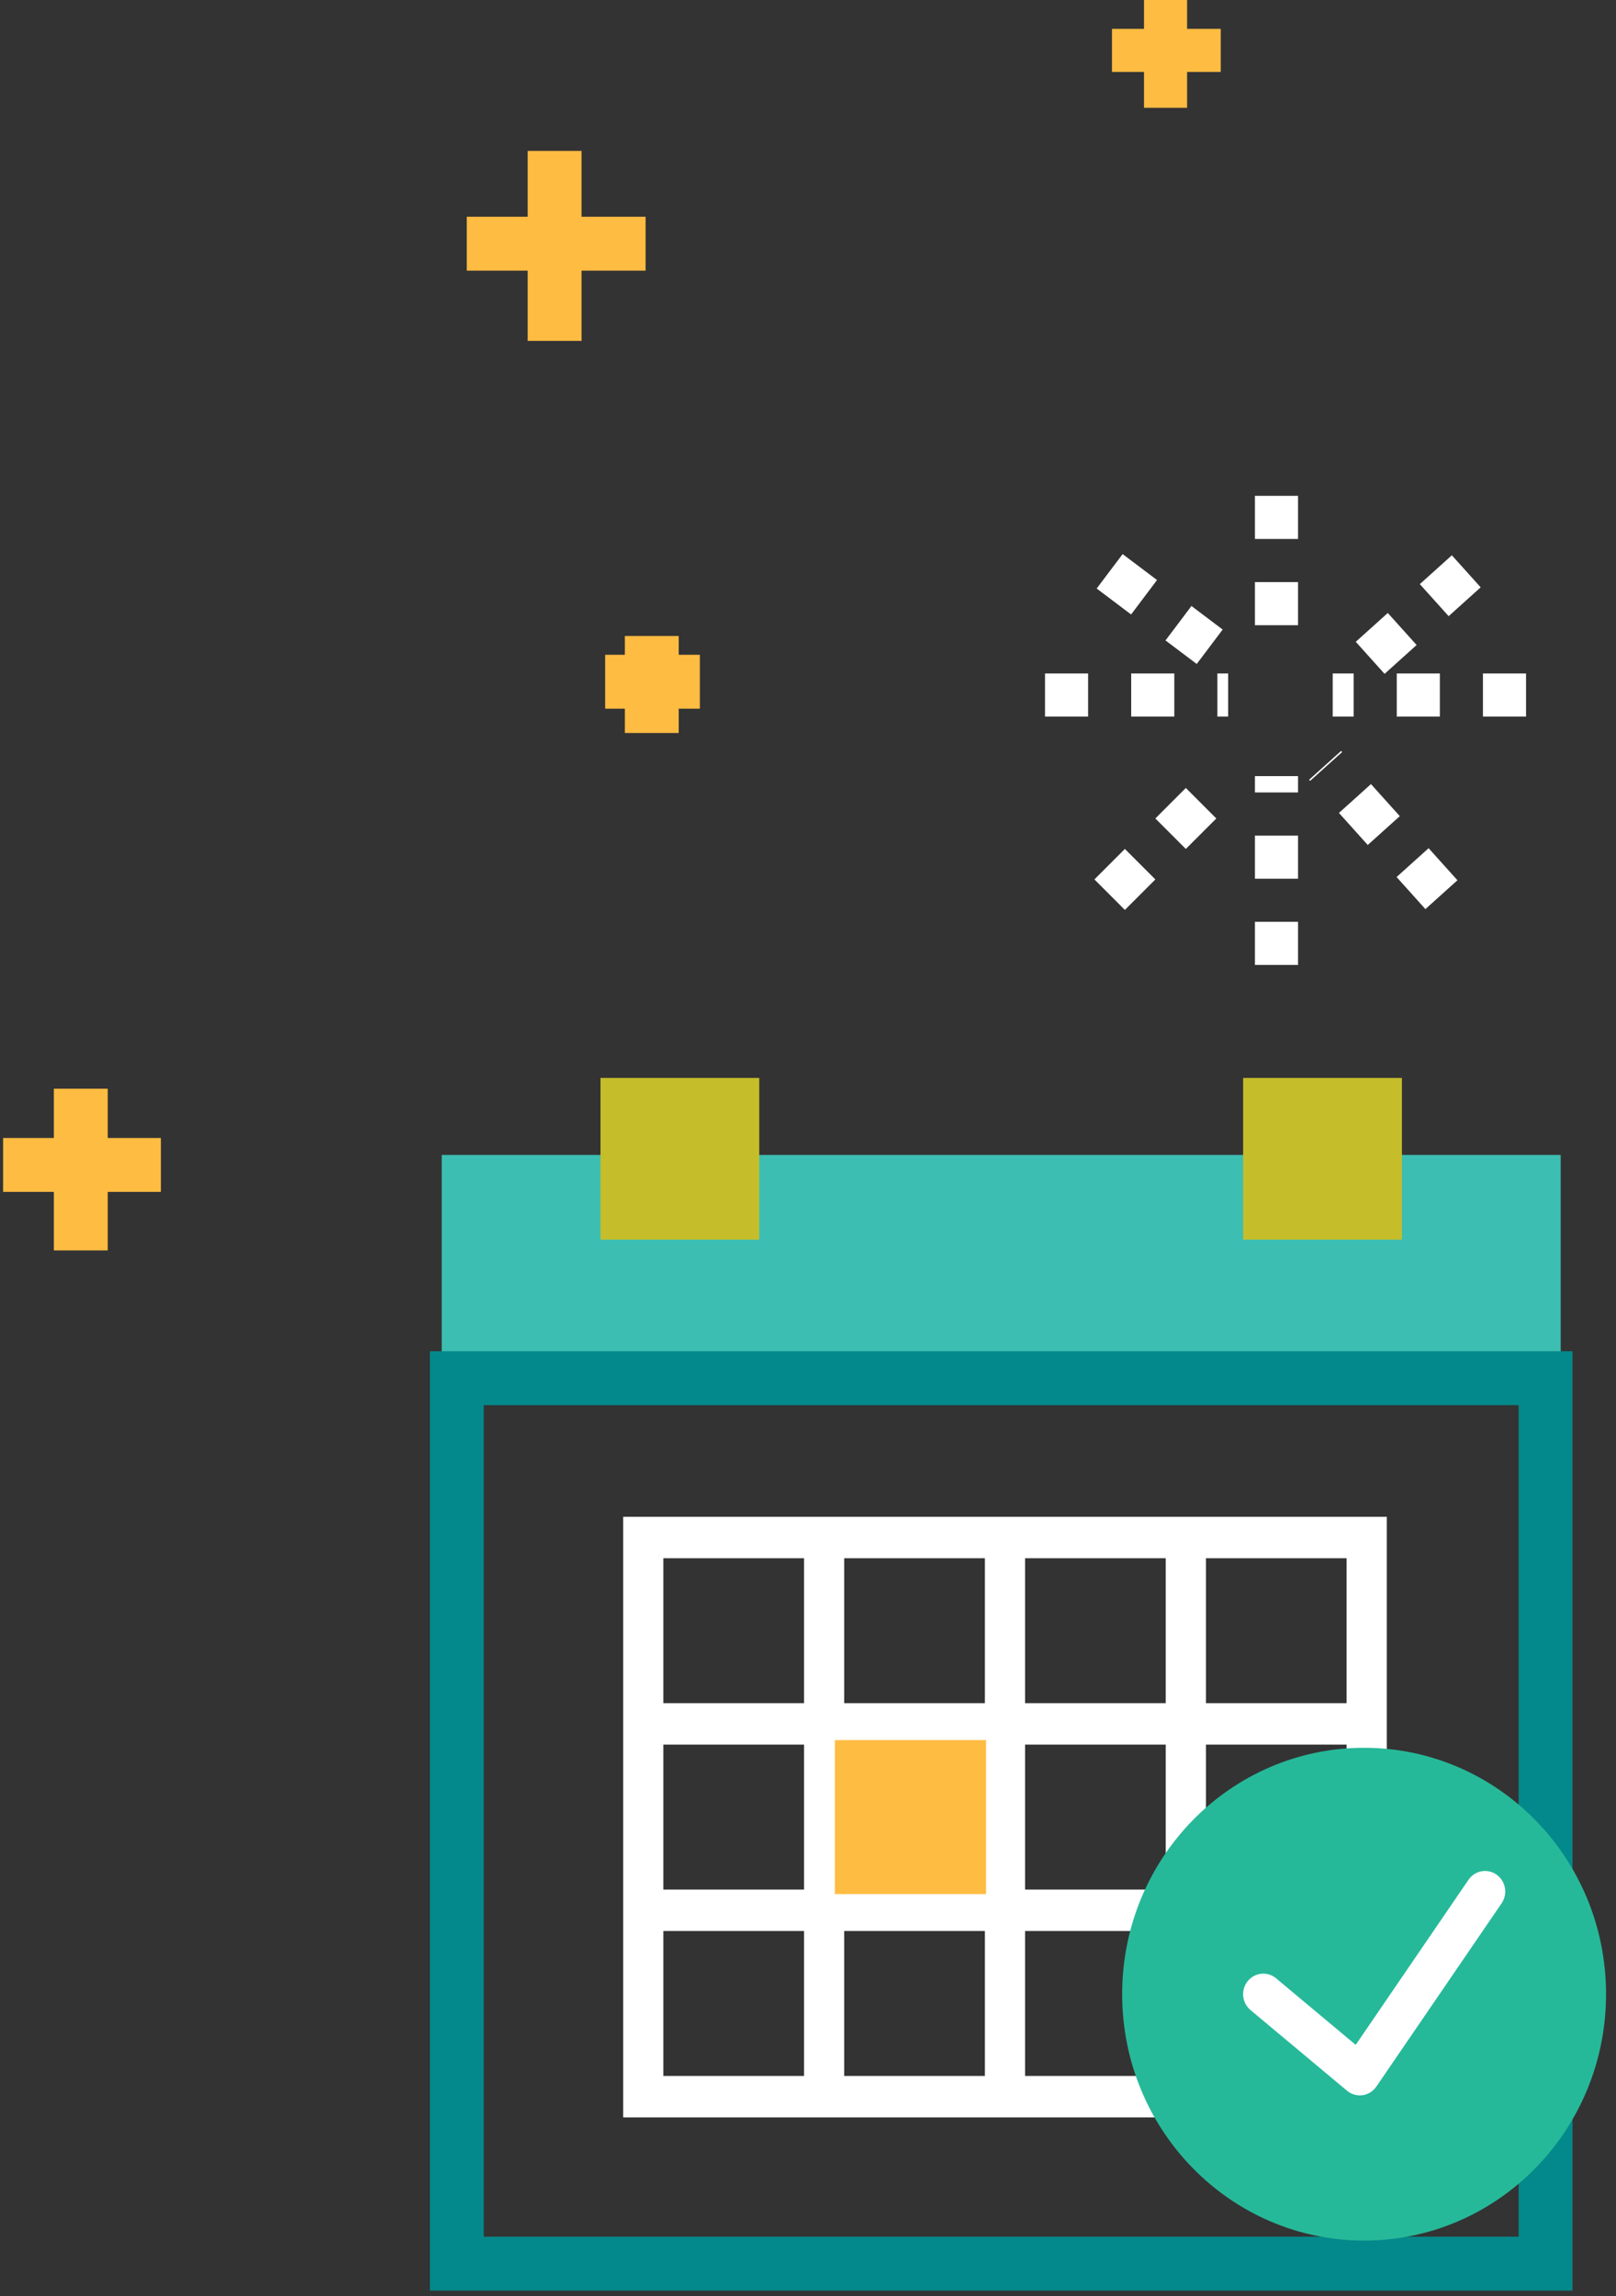
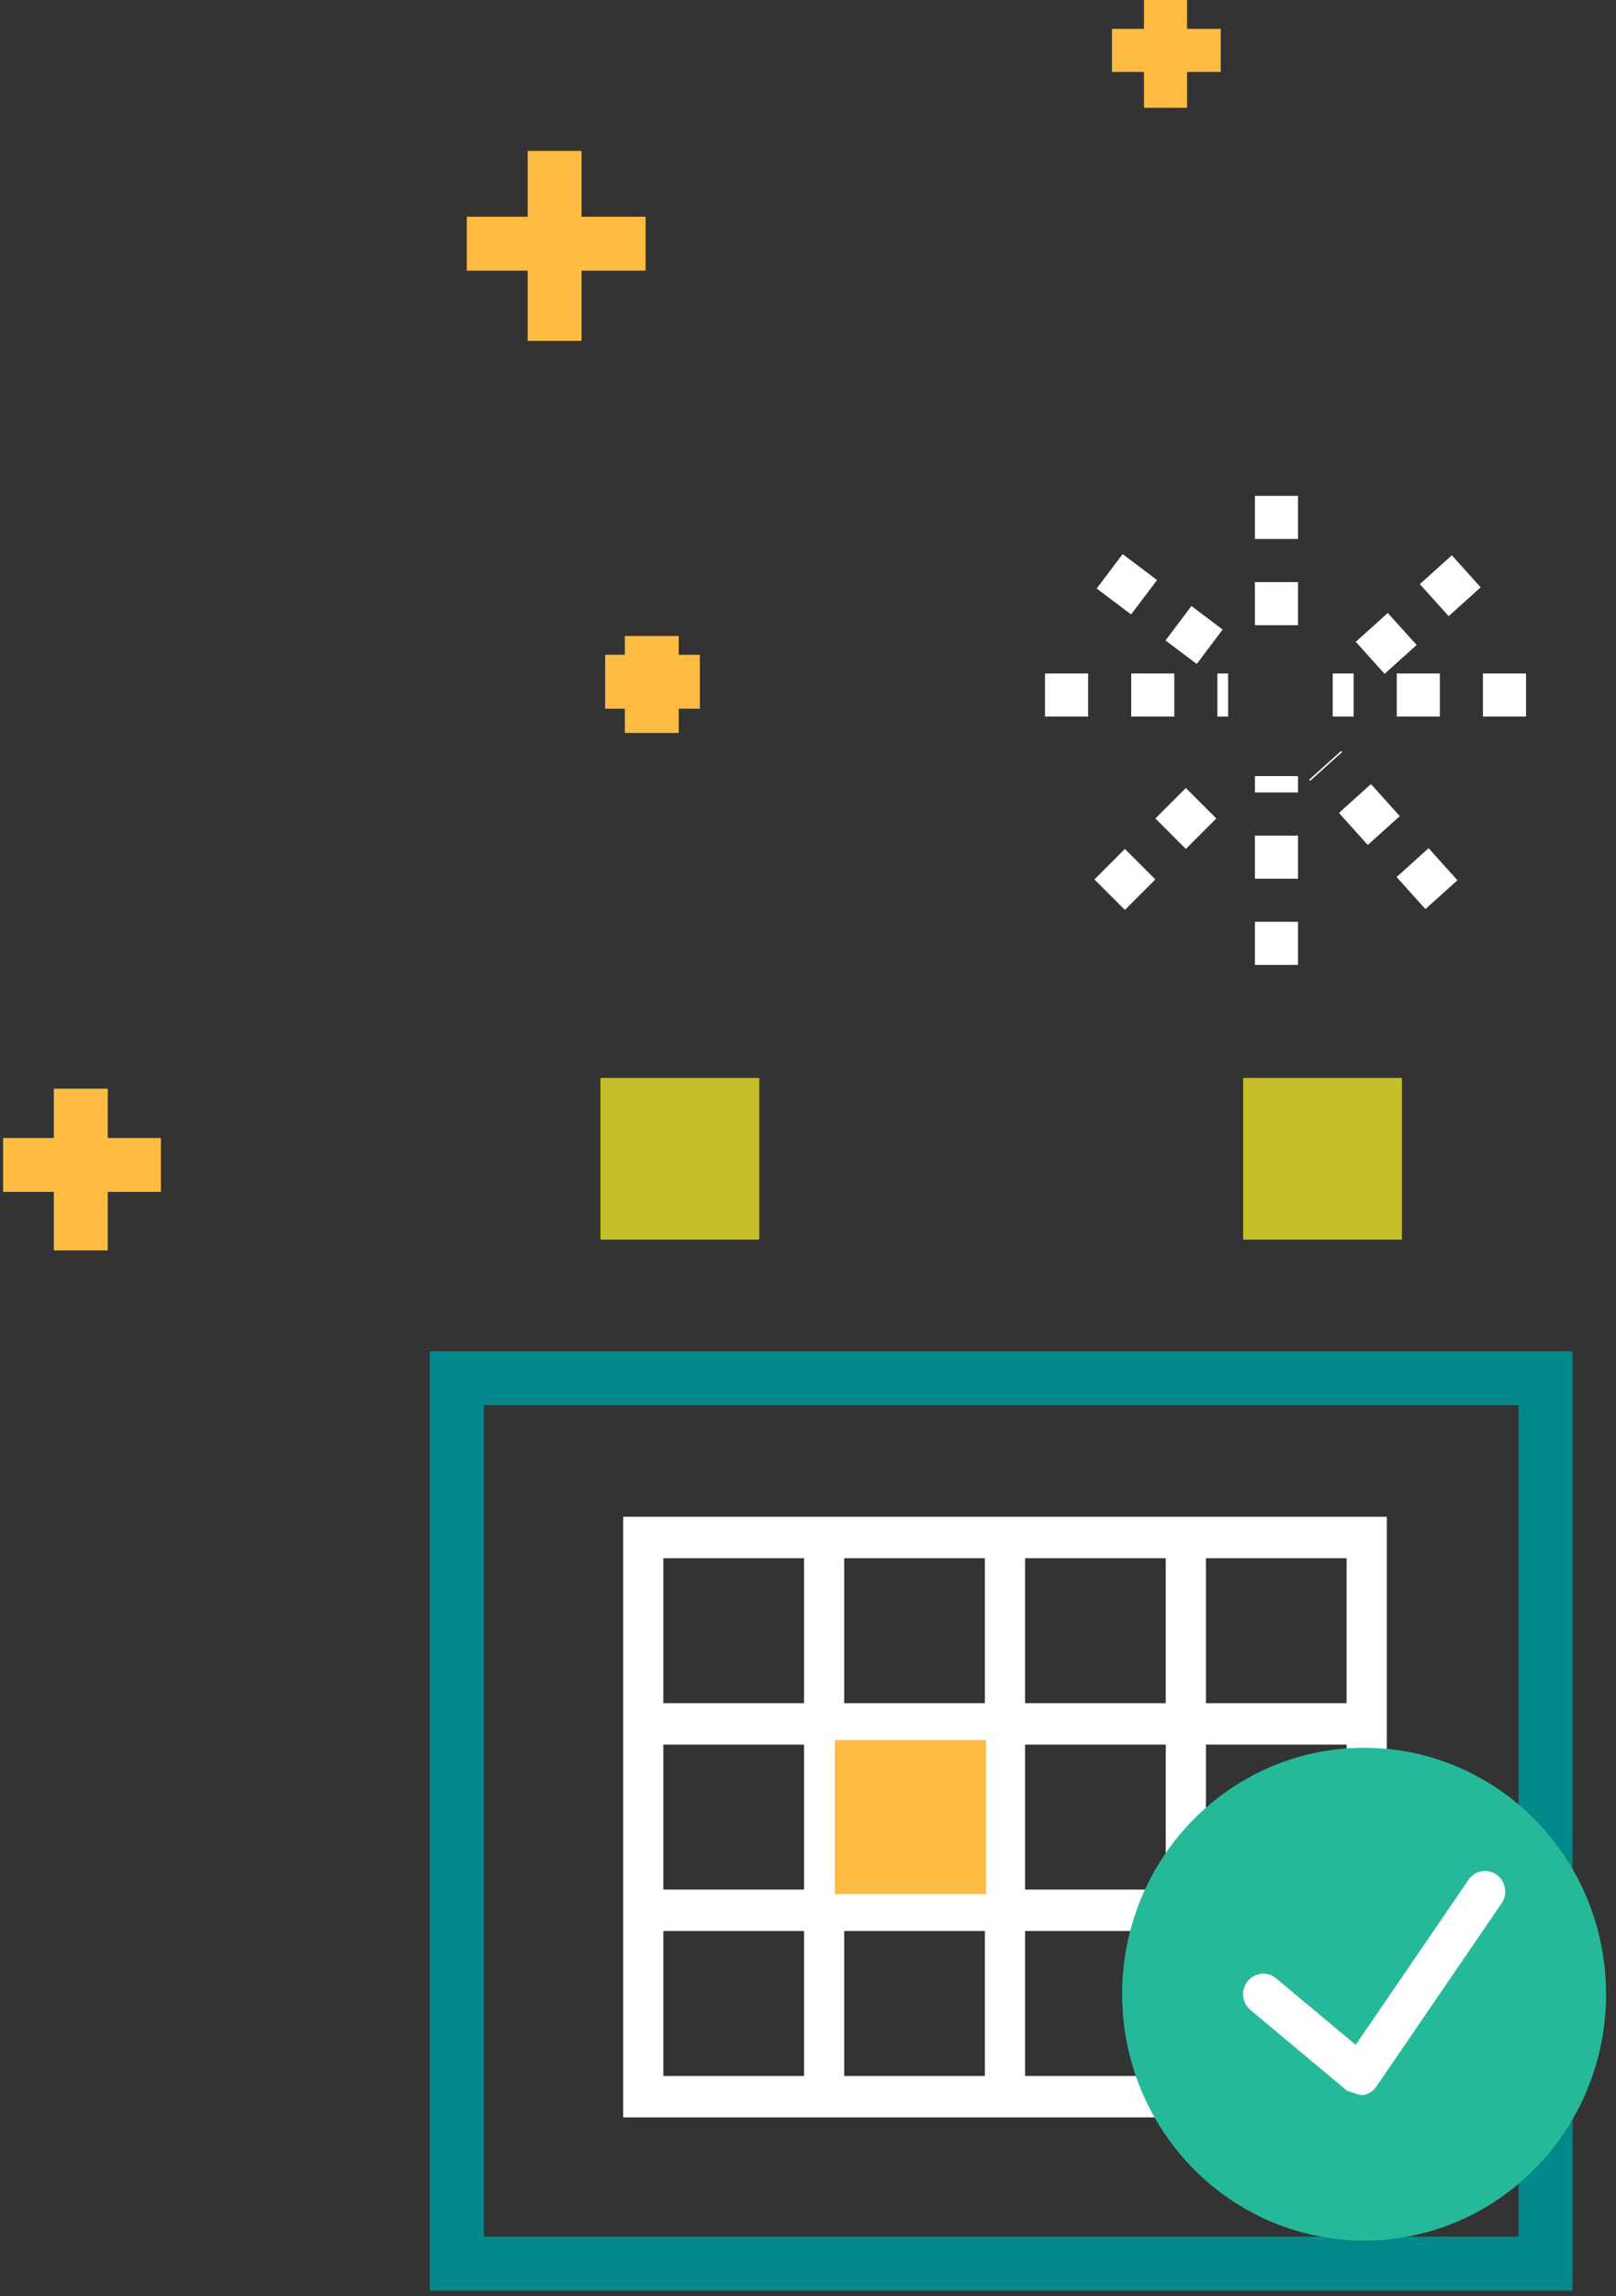
<svg xmlns="http://www.w3.org/2000/svg" width="150px" height="213px" viewBox="0 0 150 213" version="1.1">
  <rect x="0" y="0" width="150" height="213" fill="#333333" stroke="none" />
  <title>schedule-icon</title>
  <desc>Created with Sketch.</desc>
  <g id="Page-1" stroke="none" stroke-width="1" fill="none" fill-rule="evenodd">
    <g id="schedule-icon">
      <g id="Group-30-Copy" transform="translate(43, 14)" stroke="#FFBC42" stroke-linejoin="bevel" stroke-width="5">
        <path d="M8.481,8.8817842e-15 L8.481,17.625" id="Stroke-55" />
        <path d="M16.925,8.608 L0.327,8.608" id="Stroke-57" />
      </g>
      <g id="Group-27-Copy-2" transform="translate(0, 101)" stroke="#FFBC42" stroke-linejoin="bevel" stroke-width="5">
        <path d="M7.5,0 L7.5,15" id="Stroke-55-Copy-5" />
        <path d="M14.934,7.07 L0.288,7.07" id="Stroke-57-Copy-5" />
      </g>
      <g id="Group-27-Copy-3" transform="translate(56, 59)" stroke="#FFBC42" stroke-linejoin="bevel" stroke-width="5">
        <path d="M4.5,0 L4.5,9" id="Stroke-55-Copy-5" />
        <path d="M8.961,4.242 L0.173,4.242" id="Stroke-57-Copy-5" />
      </g>
      <g id="Group-32-Copy" transform="translate(103, 0)" stroke="#FFBC42" stroke-linejoin="bevel" stroke-width="4">
        <path d="M5.188,5.32907052e-15 L5.188,10" id="Stroke-55-Copy-4" />
        <path d="M10.312,4.676 L0.216,4.676" id="Stroke-57-Copy-4" />
      </g>
      <path d="M118.486,46 L118.486,61" id="Stroke-71-Copy" stroke="#FFFFFF" stroke-width="4" stroke-dasharray="4" />
      <path d="M103,53 L112.286,60" id="Stroke-73-Copy" stroke="#FFFFFF" stroke-width="4" stroke-dasharray="4" />
      <path d="M97,64.478 L114,64.478" id="Stroke-75-Copy" stroke="#FFFFFF" stroke-width="4" stroke-dasharray="4" />
      <path d="M103,82.999 L112,74" id="Stroke-77-Copy" stroke="#FFFFFF" stroke-width="4" stroke-dasharray="4" />
      <path d="M118.486,89.517 L118.486,72" id="Stroke-79-Copy" stroke="#FFFFFF" stroke-width="4" stroke-dasharray="4" />
      <path d="M133.795,82.999 L123,71" id="Stroke-81-Copy" stroke="#FFFFFF" stroke-width="4" stroke-dasharray="4" />
      <path d="M141.65,64.478 L123.704,64.478" id="Stroke-83-Copy" stroke="#FFFFFF" stroke-width="4" stroke-dasharray="4" />
      <path d="M136.101,53 L126,62.091" id="Stroke-85-Copy" stroke="#FFFFFF" stroke-width="4" stroke-dasharray="4" />
      <g id="Group-12-Copy-2" transform="translate(41, 100)">
-         <polygon id="Fill-1" fill="#3CBEB2" fill-rule="nonzero" points="88.478 7.143 88.478 14.675 75.014 14.675 75.014 7.143 28.852 7.143 28.852 14.675 15.387 14.675 15.387 7.143 0 7.143 0 27.857 103.866 27.857 103.866 7.143" />
        <polygon id="Fill-2" stroke="#03898B" stroke-width="5" points="87.49 27.857 74.39 27.857 29.475 27.857 16.375 27.857 1.404 27.857 1.404 110 102.462 110 102.462 27.857" />
        <path d="M70.937,58.005 L83.994,58.005 L83.994,44.557 L70.937,44.557 L70.937,58.005 Z M70.937,75.296 L83.994,75.296 L83.994,61.847 L70.937,61.847 L70.937,75.296 Z M70.937,92.586 L83.994,92.586 L83.994,79.138 L70.937,79.138 L70.937,92.586 Z M54.149,92.586 L67.206,92.586 L67.206,79.138 L54.149,79.138 L54.149,92.586 Z M37.361,92.586 L50.418,92.586 L50.418,79.138 L37.361,79.138 L37.361,92.586 Z M20.574,92.586 L33.631,92.586 L33.631,79.138 L20.574,79.138 L20.574,92.586 Z M20.574,75.296 L33.631,75.296 L33.631,61.847 L20.574,61.847 L20.574,75.296 Z M20.574,58.005 L33.631,58.005 L33.631,44.557 L20.574,44.557 L20.574,58.005 Z M37.361,58.005 L50.418,58.005 L50.418,44.557 L37.361,44.557 L37.361,58.005 Z M37.361,75.296 L50.418,75.296 L50.418,61.847 L37.361,61.847 L37.361,75.296 Z M54.149,75.296 L67.206,75.296 L67.206,61.847 L54.149,61.847 L54.149,75.296 Z M54.149,58.005 L67.206,58.005 L67.206,44.557 L54.149,44.557 L54.149,58.005 Z M70.937,40.714 L67.206,40.714 L54.149,40.714 L50.418,40.714 L37.361,40.714 L33.631,40.714 L16.843,40.714 L16.843,58.005 L16.843,61.847 L16.843,75.296 L16.843,79.138 L16.843,96.429 L33.631,96.429 L37.361,96.429 L50.418,96.429 L54.149,96.429 L67.206,96.429 L70.937,96.429 L87.724,96.429 L87.724,79.138 L87.724,75.296 L87.724,61.847 L87.724,58.005 L87.724,40.714 L70.937,40.714 Z" id="Fill-3" fill="#FFFFFF" />
        <polygon id="Fill-4" fill="#C5BE2A" fill-rule="nonzero" points="14.738 15 29.475 15 29.475 0 14.738 0" />
        <polygon id="Fill-5" fill="#C5BE2A" fill-rule="nonzero" points="74.39 15 89.128 15 89.128 0 74.39 0" />
        <polygon id="Fill-6" fill="#FFBC42" points="36.493 75.714 50.529 75.714 50.529 61.429 36.493 61.429" />
        <g id="Group-11" transform="translate(63.161, 62.143)">
          <path d="M22.457,0 C34.86,0 44.915,10.234 44.915,22.857 C44.915,35.48 34.86,45.714 22.457,45.714 C10.055,45.714 0,35.48 0,22.857 C0,10.234 10.055,0 22.457,0" id="Fill-7" fill="#26B999" />
-           <path d="M34.755,11.769 C33.904,11.169 32.74,11.38 32.148,12.245 L21.678,27.559 L14.285,21.384 C13.49,20.716 12.309,20.838 11.652,21.649 C10.997,22.462 11.113,23.662 11.914,24.331 L20.871,31.813 C21.208,32.093 21.625,32.245 22.057,32.245 C22.142,32.245 22.228,32.239 22.314,32.228 C22.83,32.154 23.295,31.868 23.594,31.43 L35.223,14.424 C35.811,13.558 35.603,12.371 34.755,11.769" id="Fill-9" fill="#FFFFFF" />
+           <path d="M34.755,11.769 C33.904,11.169 32.74,11.38 32.148,12.245 L21.678,27.559 L14.285,21.384 C13.49,20.716 12.309,20.838 11.652,21.649 C10.997,22.462 11.113,23.662 11.914,24.331 L20.871,31.813 C22.142,32.245 22.228,32.239 22.314,32.228 C22.83,32.154 23.295,31.868 23.594,31.43 L35.223,14.424 C35.811,13.558 35.603,12.371 34.755,11.769" id="Fill-9" fill="#FFFFFF" />
        </g>
      </g>
    </g>
  </g>
</svg>